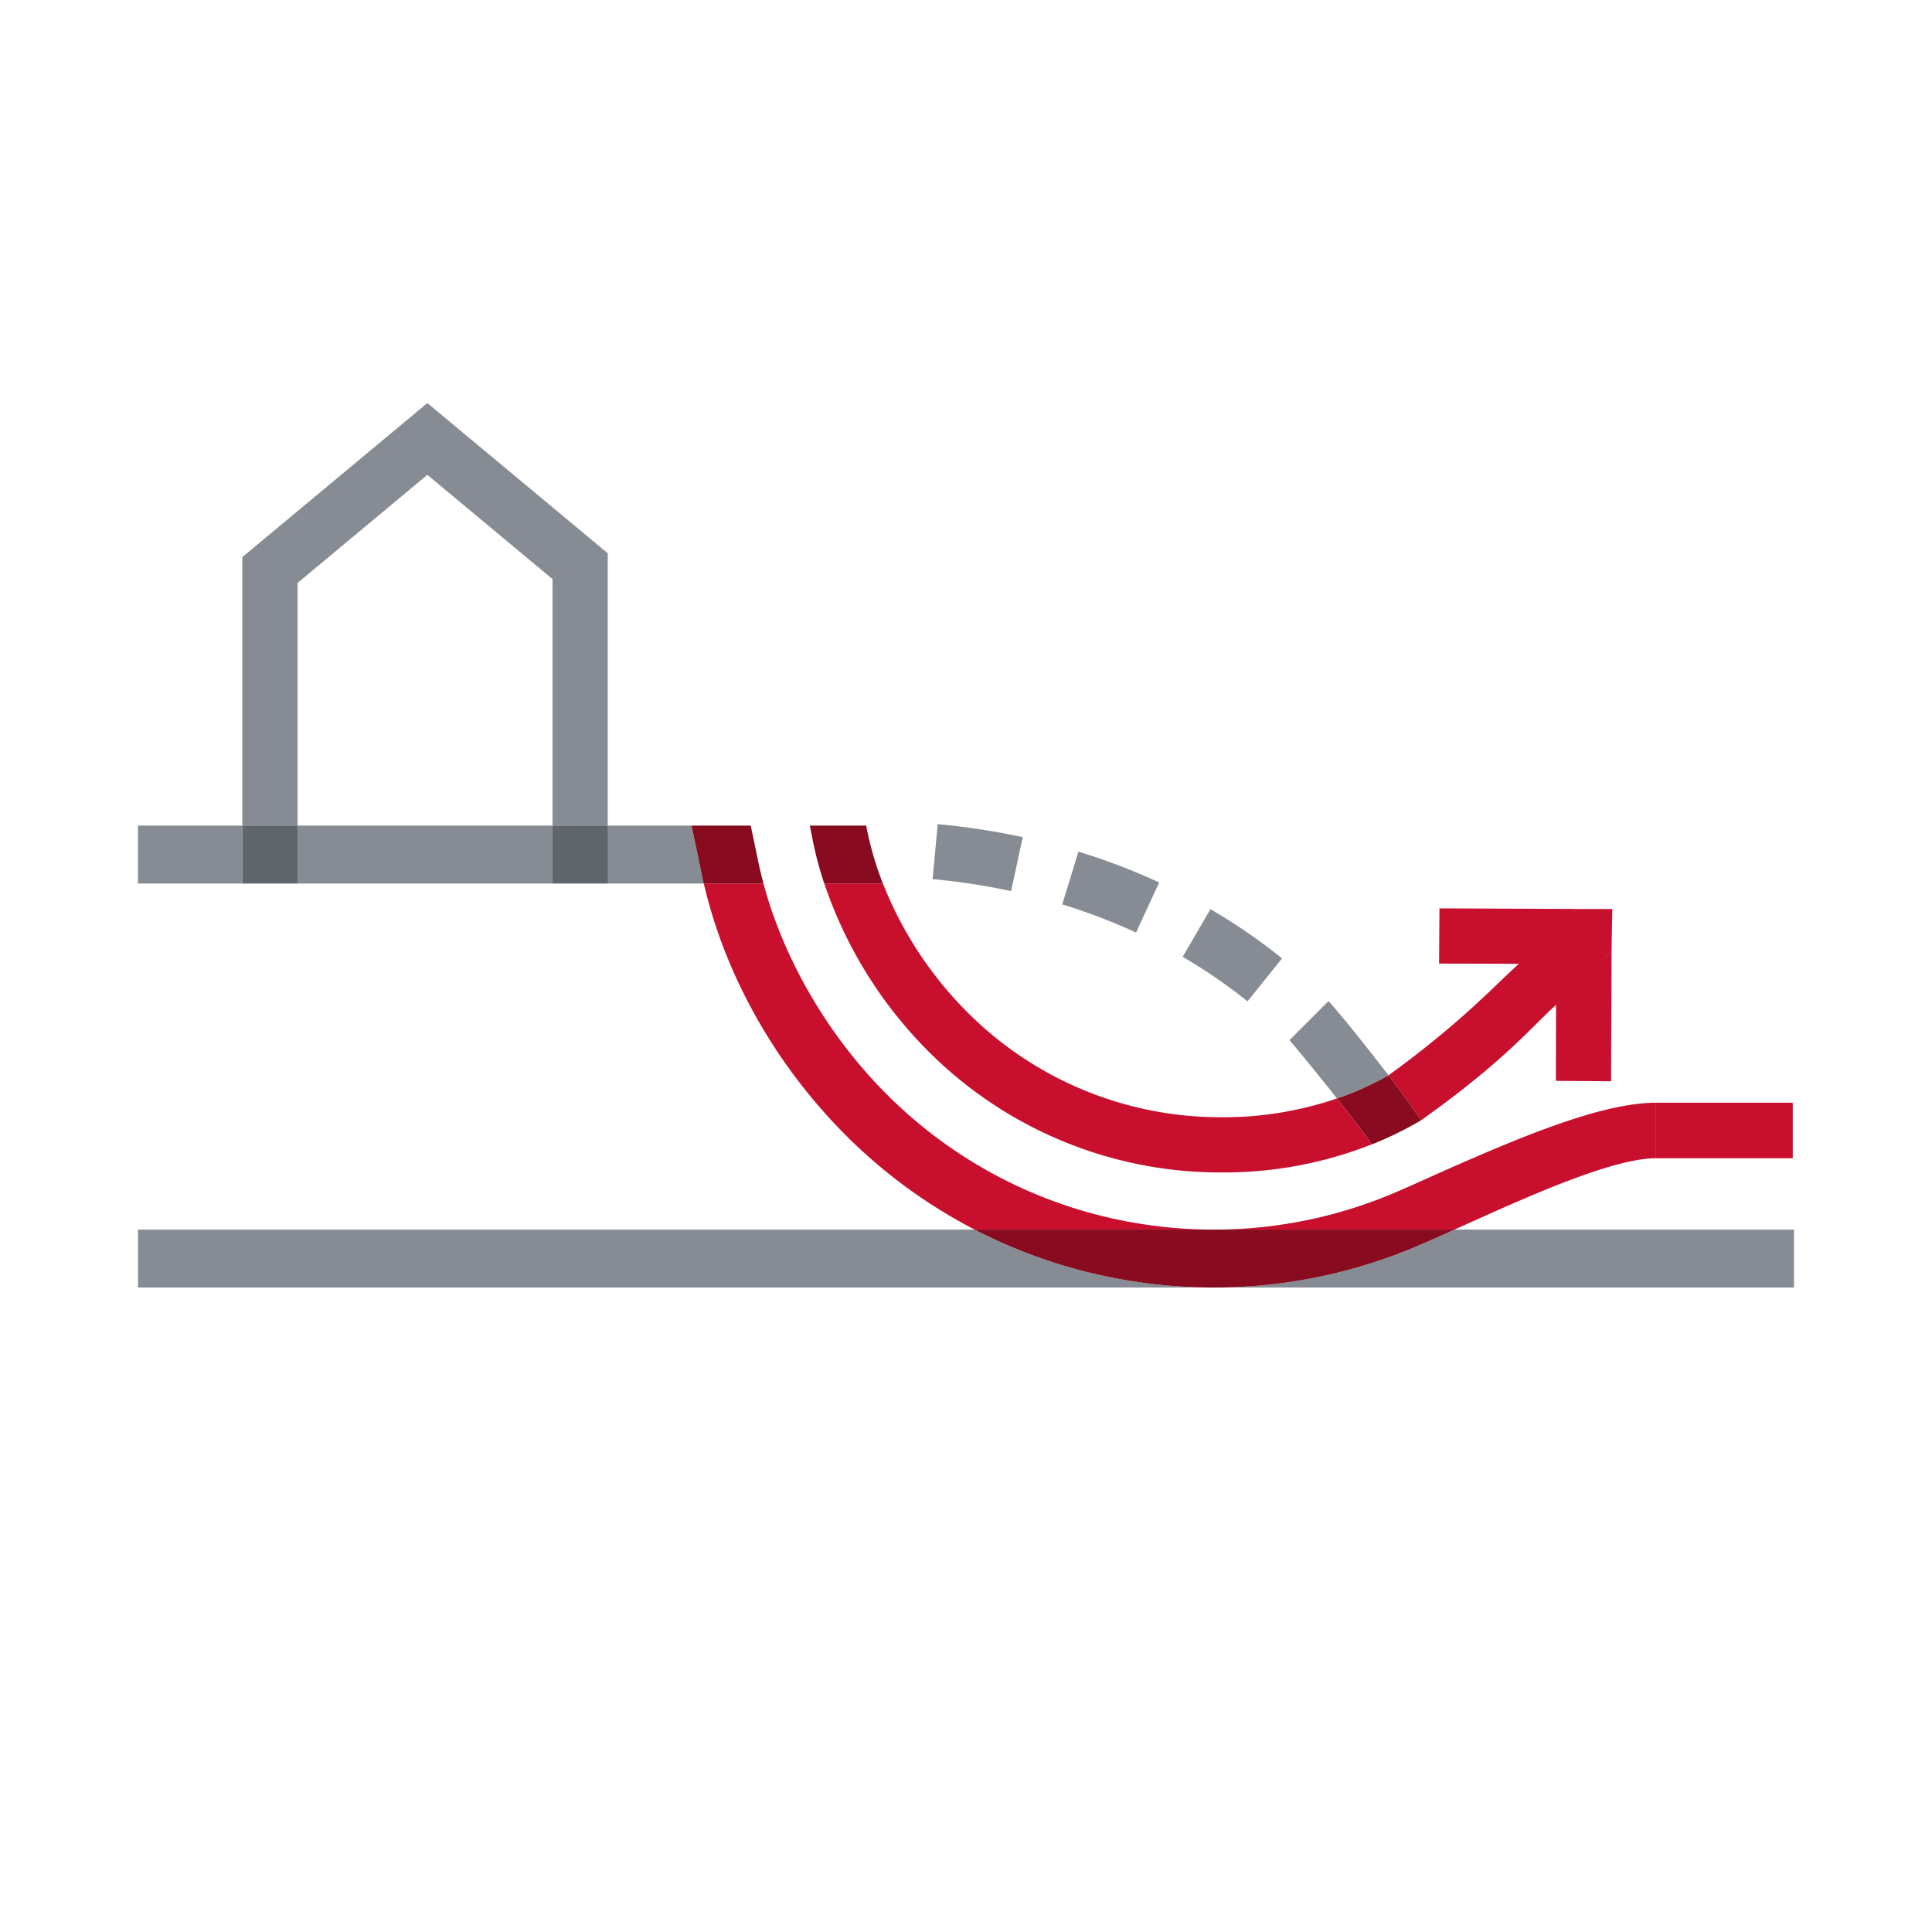
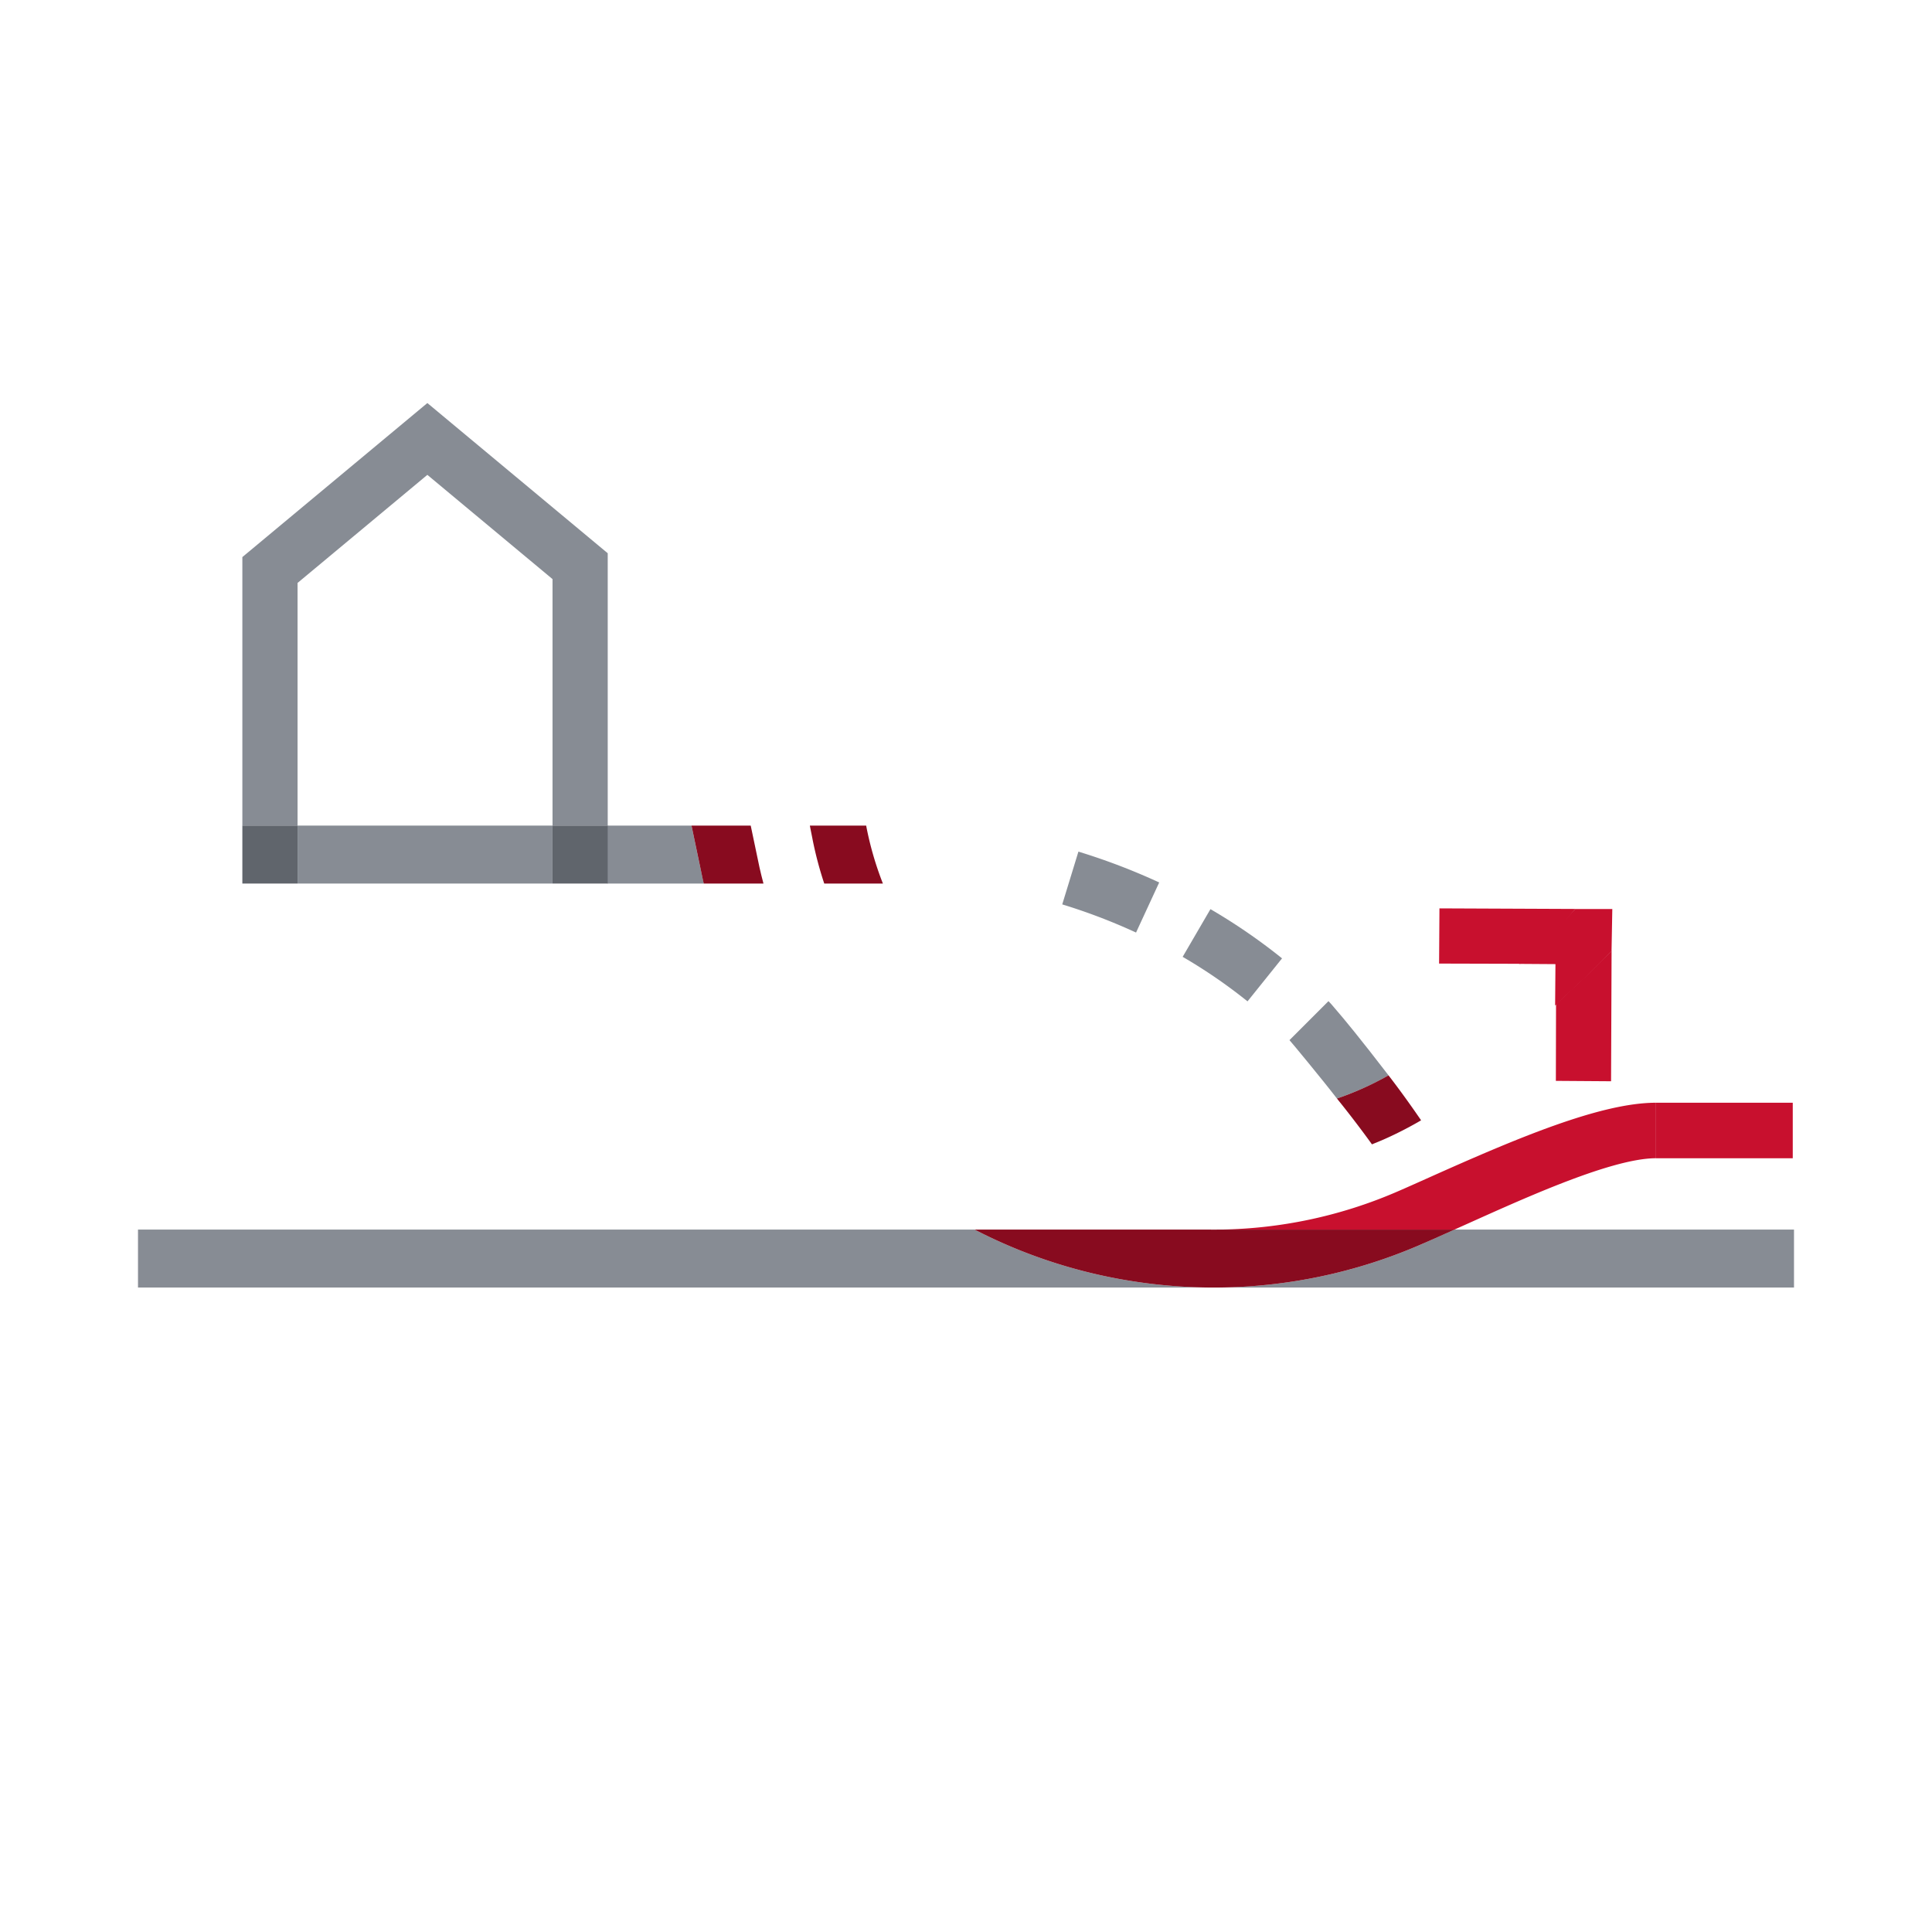
<svg xmlns="http://www.w3.org/2000/svg" id="Ikoner" viewBox="0 0 700 700">
  <defs>
    <style>.cls-1{fill:#878c94;}.cls-2{fill:#60656c;}.cls-3{fill:#c8102e;}.cls-4{fill:#880b1f;}</style>
  </defs>
  <polygon class="cls-1" points="220.19 299.14 200.19 299.14 200.19 209.82 154.84 172.05 107.81 211.21 107.81 299.14 87.81 299.14 87.81 201.84 154.84 146.03 220.19 200.45 220.19 299.14" />
  <path class="cls-1" d="M442.41,445.49H437.2C438.94,445.52,440.68,445.52,442.41,445.49Z" />
  <path class="cls-1" d="M513.69,451.39a188.06,188.06,0,0,1-71.78,15.1H650v-21H527l-.85.38C521.37,448,517.21,449.89,513.69,451.39Z" />
  <path class="cls-1" d="M353.09,445.49H50v21H437.5a190.56,190.56,0,0,1-32.2-3.14A187.53,187.53,0,0,1,353.09,445.49Z" />
  <path class="cls-1" d="M420,319.73a231.08,231.08,0,0,0-29.27-11.17l-5.86,19.12a211.71,211.71,0,0,1,26.74,10.2Z" />
  <path class="cls-1" d="M464.51,347.23a211.3,211.3,0,0,0-25.94-17.83L428.5,346.68A190.17,190.17,0,0,1,452,362.81Z" />
-   <path class="cls-1" d="M370.56,303.31a263,263,0,0,0-30.81-4.71l-1.86,19.91a244.66,244.66,0,0,1,28.46,4.35Z" />
  <path class="cls-1" d="M503.09,389.62c-10.25-13.32-15.77-20.05-19.76-24.65-.61-.7-1.3-1.57-2-2.24L467.2,376.86c.6.6,12.27,14.73,17.2,21.16q4.64-1.61,9.12-3.58C496.79,393,500,391.37,503.09,389.62Z" />
-   <rect class="cls-1" x="49.98" y="299.13" width="37.83" height="21" />
  <path class="cls-1" d="M250.55,299.13H220v21h35c-.1-.42-.2-.84-.29-1.26C254.41,317.62,252.26,307.41,250.55,299.13Z" />
  <rect class="cls-1" x="107.82" y="299.13" width="92.36" height="21" />
  <rect class="cls-2" x="200.18" y="299.13" width="20" height="21" />
  <rect class="cls-2" x="87.81" y="299.13" width="20" height="21" />
-   <path class="cls-3" d="M409.11,442.7a166.54,166.54,0,0,1-87.89-46.27c-21.14-21.14-37.17-48.66-44.6-76.3H255c7.76,33.4,26,65.72,51.39,91.15a188.37,188.37,0,0,0,46.72,34.21H437.2A170.09,170.09,0,0,1,409.11,442.7Z" />
-   <path class="cls-1" d="M439.81,466.51l2.1,0H437.5Z" />
+   <path class="cls-1" d="M439.81,466.51l2.1,0Z" />
  <path class="cls-3" d="M600,399.54c-20.07,0-50.41,12.85-82.37,27.16-4.73,2.12-8.81,3.95-12.16,5.38a167.07,167.07,0,0,1-63,13.41H527C548.28,436,583,419.65,600,419.65Z" />
  <path class="cls-4" d="M437.2,445.49H353.09a187.53,187.53,0,0,0,52.21,17.86,190.56,190.56,0,0,0,32.2,3.14h4.41a188.06,188.06,0,0,0,71.78-15.1c3.52-1.5,7.68-3.36,12.5-5.52l.85-.38H442.41C440.68,445.52,438.94,445.52,437.2,445.49Z" />
  <path class="cls-4" d="M275.18,314.28c-.31-1.36-1.77-8.33-3.18-15.15H250.55c1.71,8.28,3.86,18.49,4.14,19.74.09.42.19.84.29,1.26h21.64Q275.84,317.21,275.18,314.28Z" />
-   <path class="cls-3" d="M564,363.94l.1-14.84L550.58,349c-7.7,6.68-20.27,20.87-47.49,40.61,3.56,4.62,7.5,10,11.8,16.29C546.43,383.52,556.63,370.15,564,363.94Z" />
  <path class="cls-4" d="M501.59,412.74a134.27,134.27,0,0,0,13.3-6.83c-4.3-6.28-8.24-11.67-11.8-16.29-3.11,1.75-6.3,3.38-9.57,4.82q-4.49,2-9.12,3.58c5.8,7.16,11,14.23,12.68,16.6C498.6,414,500.1,413.4,501.59,412.74Z" />
  <path class="cls-3" d="M570.86,329.33l-49.32-.21-.13,20,29.47.08A201,201,0,0,0,570.86,329.33Z" />
  <path class="cls-3" d="M563.78,363.85l-.06,27.77,20,.14.19-47.3C578.78,350.05,572,356,563.78,363.85Z" />
  <path class="cls-3" d="M563.45,364.33c7.86-7.37,15-13.77,20.44-19.76l.28-15.21-13.38,0c-5.18,5.68-20.43,19.91-20.43,19.87l13.21.09Z" />
  <path class="cls-4" d="M313.91,299.57c0-.14-.05-.29-.08-.44h-20.4c.17,1,.82,4.1,1,5.11a133.12,133.12,0,0,0,4.21,15.89h21.25A118.29,118.29,0,0,1,313.91,299.57Z" />
-   <path class="cls-3" d="M484.4,398a128,128,0,0,1-43.21,6.79,129.44,129.44,0,0,1-90.79-38.13,137.1,137.1,0,0,1-30.49-46.55H298.66a156.73,156.73,0,0,0,37.59,60.69,149.38,149.38,0,0,0,104.74,44h1.6a145.81,145.81,0,0,0,54.49-10.2C495.37,412.25,490.2,405.18,484.4,398Z" />
  <rect class="cls-3" x="599.98" y="399.54" width="49.57" height="20.12" />
</svg>